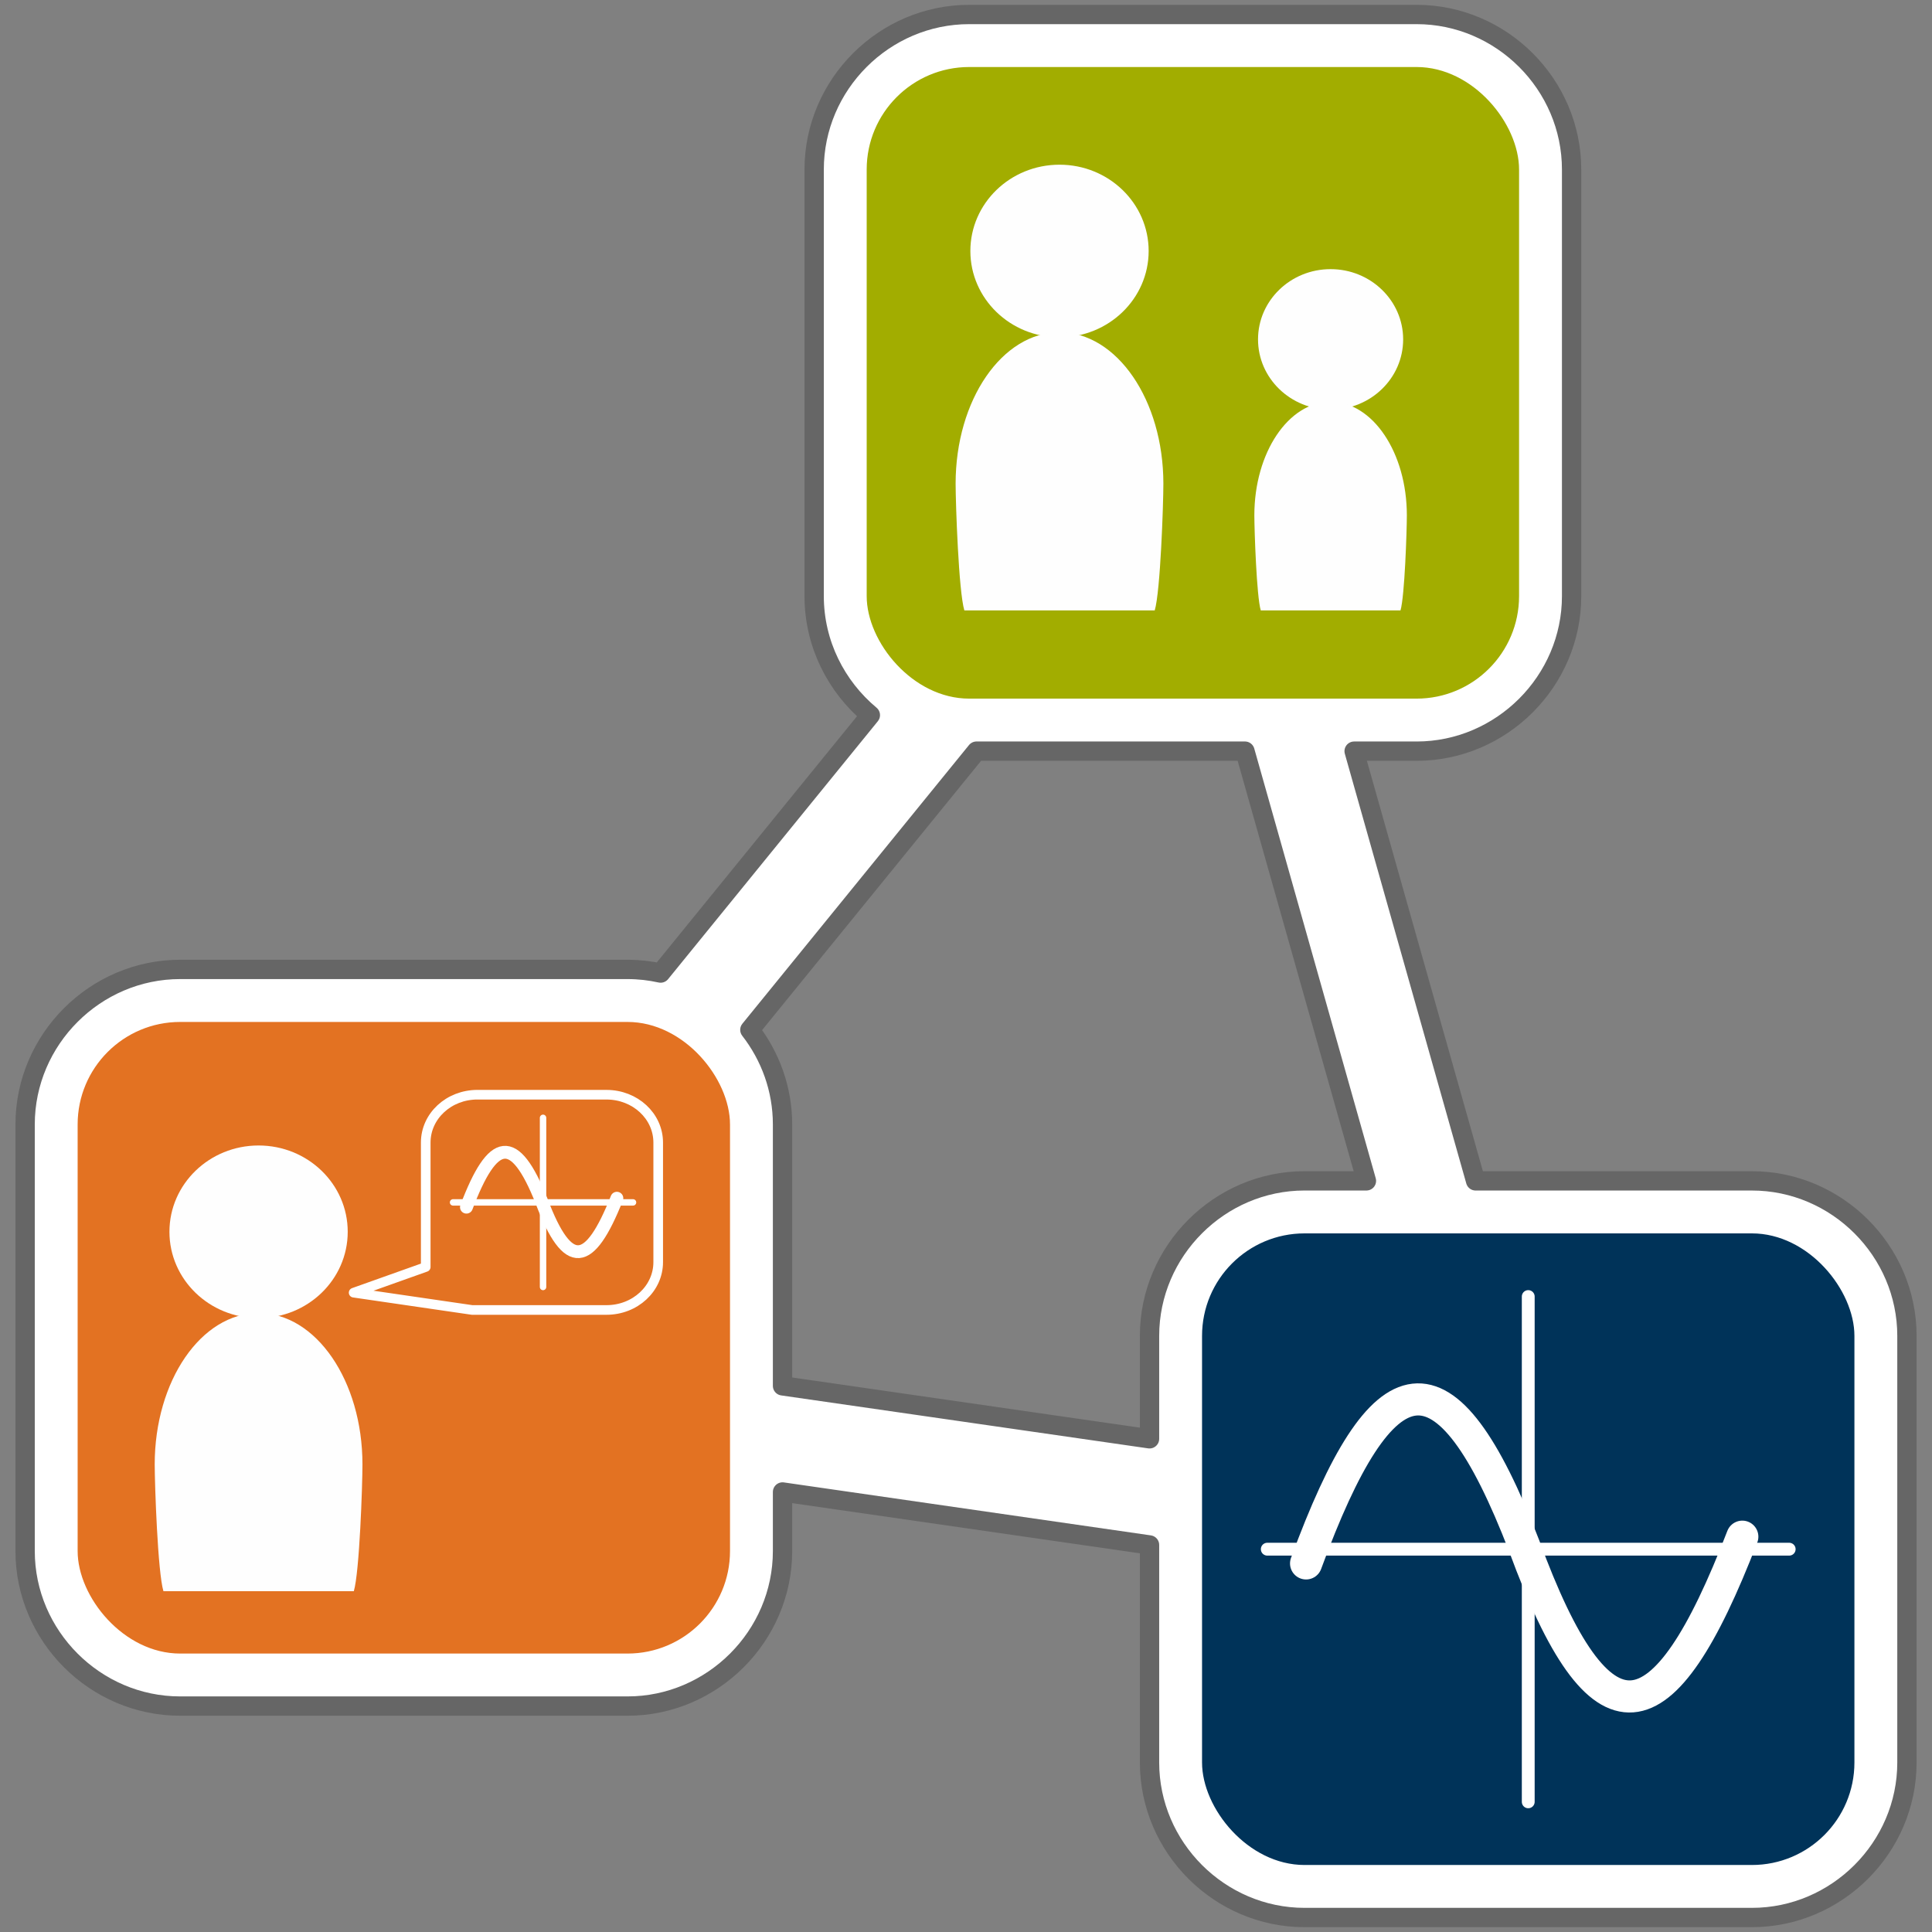
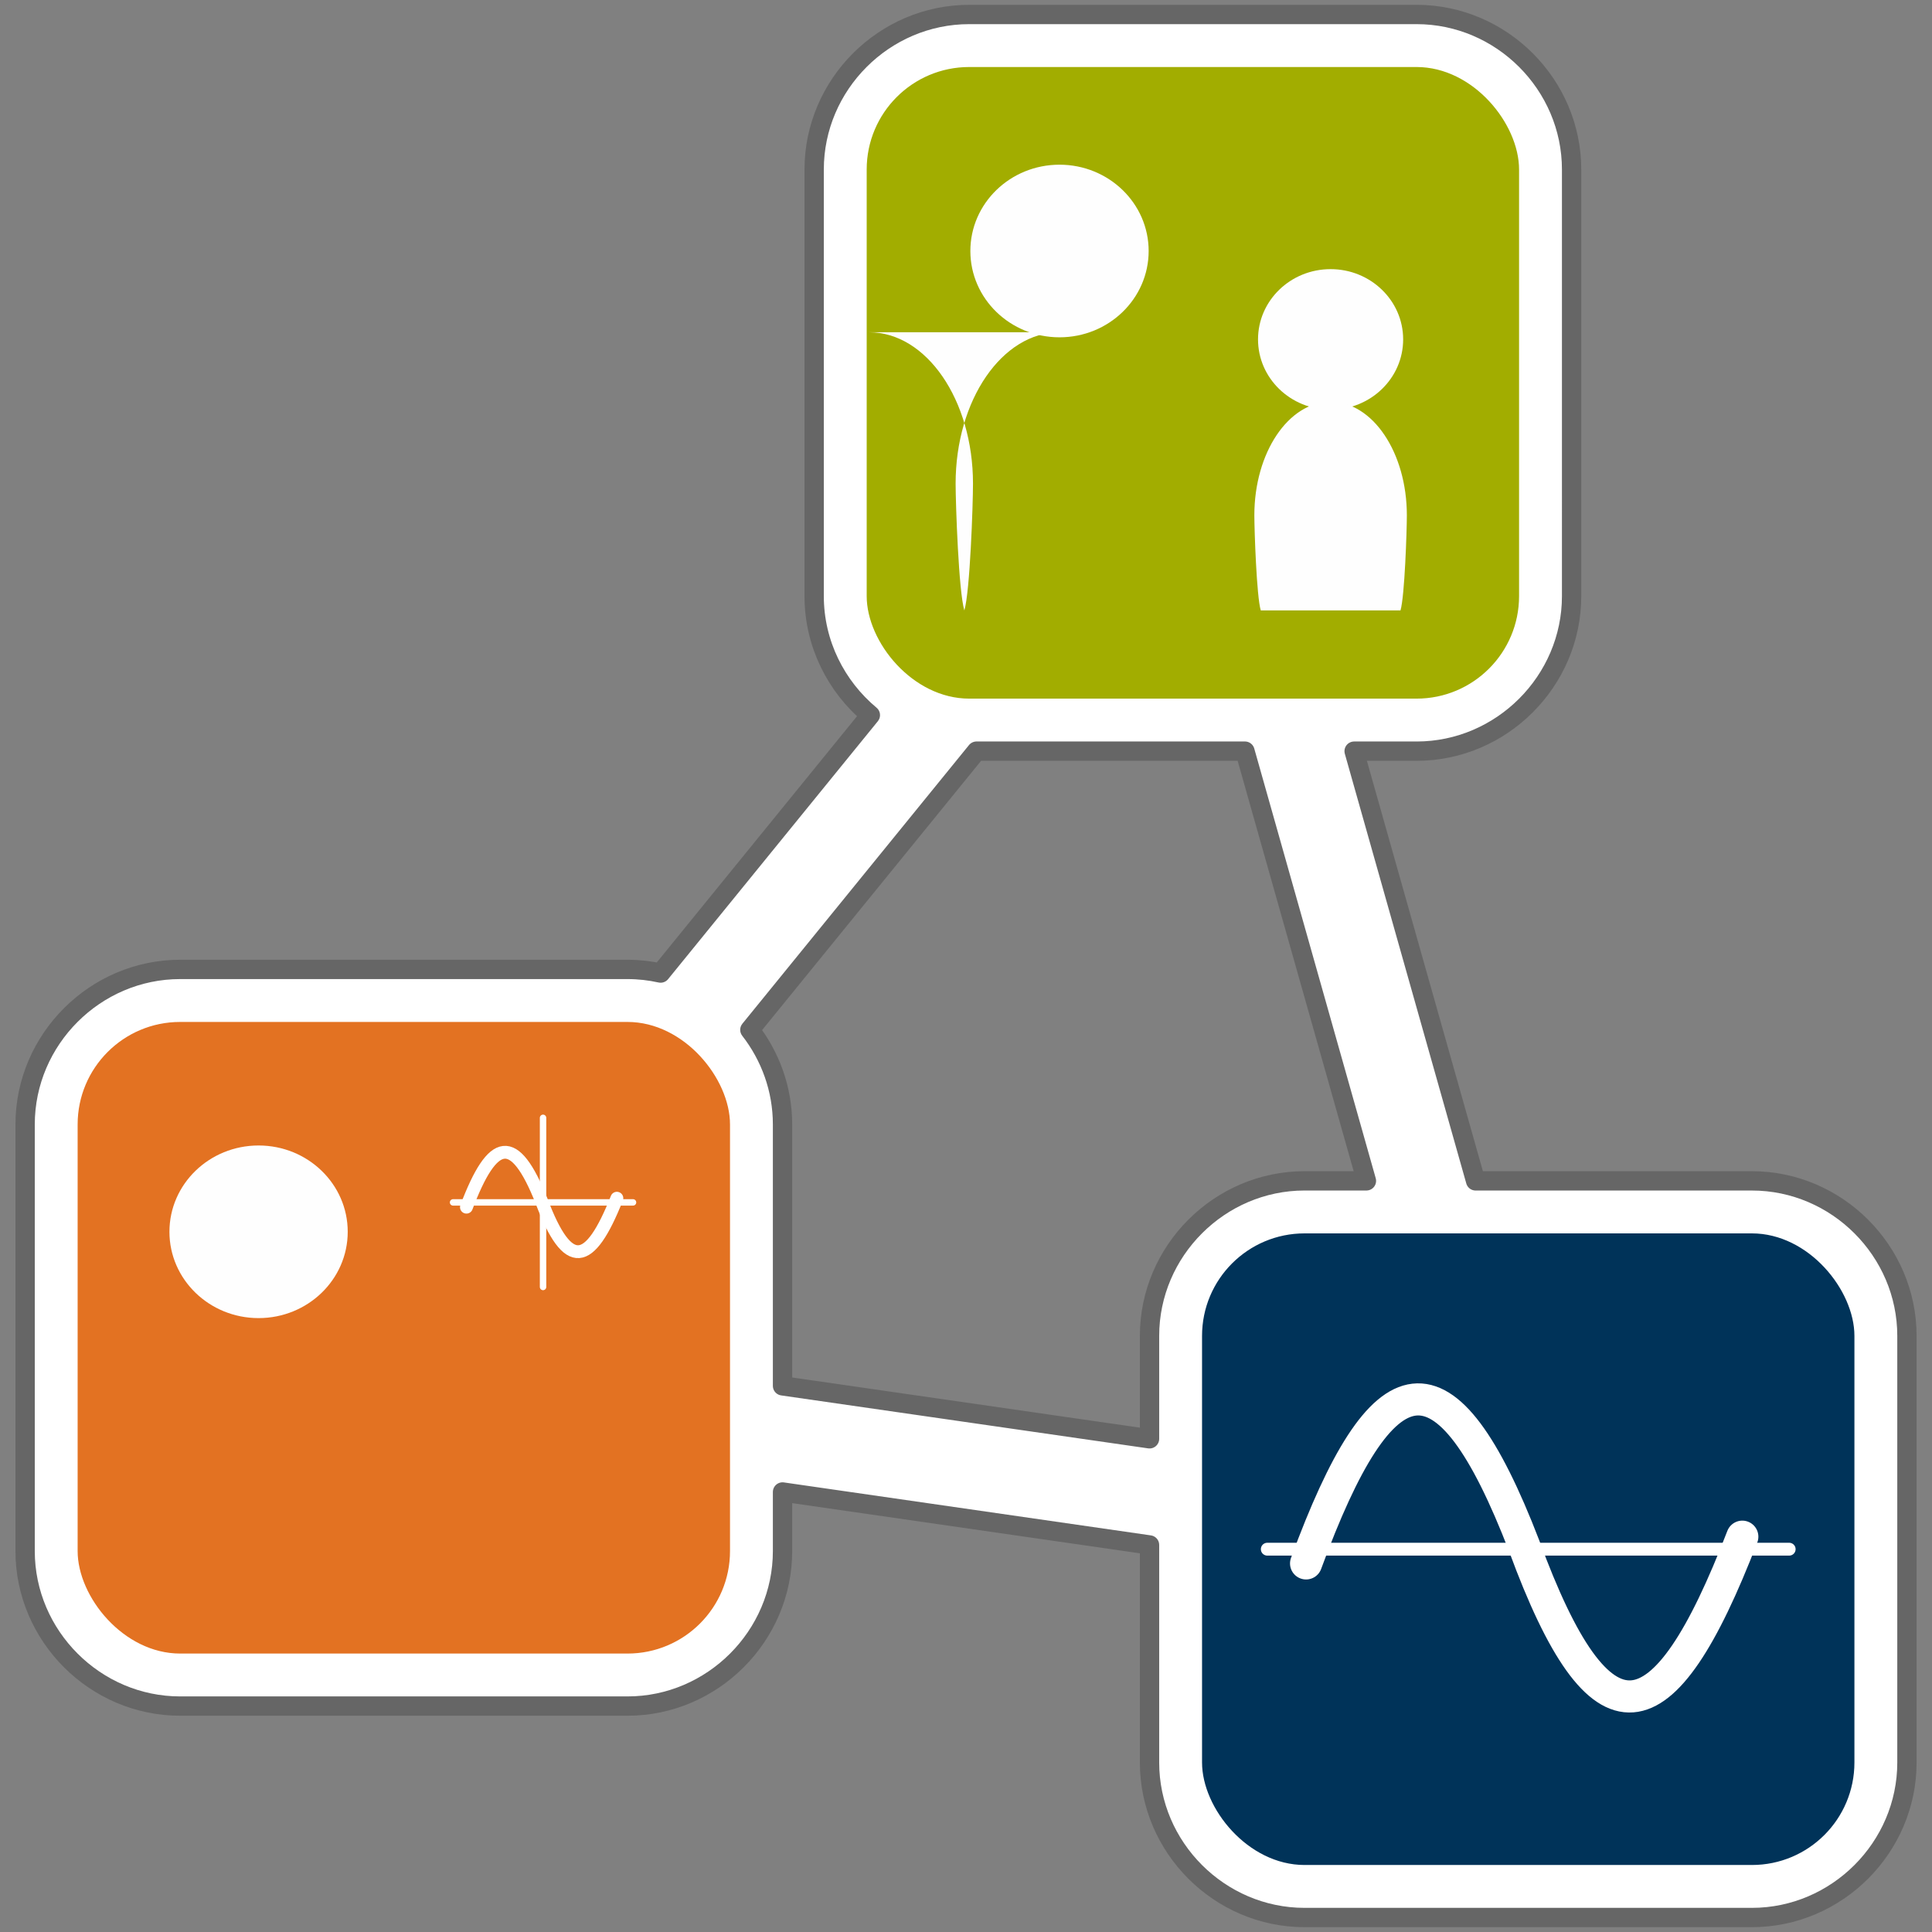
<svg xmlns="http://www.w3.org/2000/svg" xmlns:ns1="http://www.inkscape.org/namespaces/inkscape" xmlns:ns2="http://sodipodi.sourceforge.net/DTD/sodipodi-0.dtd" width="500" height="500" viewBox="0 0 132.292 132.292" version="1.1" id="svg5" ns1:version="1.1.1 (3bf5ae0d25, 2021-09-20)" ns2:docname="course_button.svg">
  <rect x="0" y="0" width="132.292" height="132.292" fill="#808080" stroke="none" />
  <ns2:namedview id="namedview7" pagecolor="#ffffff" bordercolor="#666666" borderopacity="1.0" ns1:pageshadow="2" ns1:pageopacity="0.0" ns1:pagecheckerboard="true" ns1:document-units="mm" showgrid="false" ns1:zoom="1.0381216" ns1:cx="118.00159" ns1:cy="283.20382" ns1:window-width="1284" ns1:window-height="1032" ns1:window-x="1975" ns1:window-y="0" ns1:window-maximized="0" ns1:current-layer="layer1" units="mm" />
  <defs id="defs2" />
  <g ns1:label="Layer 1" ns1:groupmode="layer" id="layer1">
    <path id="rect4073" style="color:#000000;fill:#ffffff;fill-opacity:1;stroke:#666666;stroke-width:1.323;stroke-linecap:round;stroke-linejoin:round;stroke-miterlimit:4;stroke-dasharray:none;stroke-opacity:1;paint-order:markers stroke fill" d="m 66.365,0.992 c -5.819,0 -10.616,4.797 -10.616,10.616 v 29.21 c 0,3.258 1.504,6.195 3.848,8.149 L 45.234,66.629 C 44.502,66.467 43.744,66.38 42.967,66.38 H 12.336 c -5.819,0 -10.616,4.797 -10.616,10.616 v 29.21 c 0,5.819 4.797,10.616 10.616,10.616 h 30.631 c 5.819,0 10.616,-4.797 10.616,-10.616 v -4.044 l 25.13,3.627 v 14.895 c 0,5.819 4.797,10.616 10.616,10.616 h 30.631 c 5.819,0 10.616,-4.797 10.616,-10.616 V 91.475 c 0,-5.819 -4.797,-10.616 -10.616,-10.616 H 101.04 L 92.723,51.435 h 4.275 c 5.819,0 10.616,-4.797 10.616,-10.616 V 11.608 c 0,-5.819 -4.797,-10.616 -10.616,-10.616 z m 0,7.193 H 96.998 c 1.958,0 3.421,1.465 3.421,3.423 v 29.21 c 0,1.958 -1.463,3.422 -3.421,3.422 H 90.689 L 83.662,19.381 79.293,24.752 64.103,43.43 C 63.383,42.813 62.942,41.891 62.942,40.819 V 11.608 c 0,-1.958 1.465,-3.423 3.423,-3.423 z m 14.141,26.477 2.708,9.578 H 72.717 Z m -13.641,16.772 h 18.382 l 8.318,29.424 h -4.236 c -5.819,0 -10.616,4.797 -10.616,10.616 v 7.047 L 53.583,94.895 V 76.995 c 0,-2.43 -0.839,-4.68 -2.237,-6.479 z M 12.336,73.574 h 27.25 l -19.338,23.777 26.143,3.773 v 5.082 c 0,1.958 -1.465,3.424 -3.423,3.424 H 12.336 c -1.958,0 -3.423,-1.465 -3.423,-3.424 V 76.995 c 0,-1.958 1.465,-3.422 3.423,-3.422 z m 34.037,3.056 c 0.011,0.12 0.017,0.241 0.017,0.365 V 93.857 L 33.835,92.046 Z m 42.956,11.421 h 6.269 l 3.803,13.455 -13.495,-1.947 v -8.084 c 0,-1.958 1.465,-3.423 3.423,-3.423 z m 13.744,0 h 16.887 c 1.958,0 3.423,1.465 3.423,3.423 v 29.209 c 0,1.958 -1.465,3.423 -3.423,3.423 H 89.329 c -1.958,0 -3.423,-1.465 -3.423,-3.423 v -13.857 l 23.431,3.381 z" />
    <rect ns1:export-ydpi="162.55984" ns1:export-xdpi="162.55984" style="display:inline;fill:#a2ad00;fill-opacity:1;stroke:none;stroke-width:7.193;stroke-linecap:round;stroke-linejoin:round;stroke-miterlimit:4;stroke-dasharray:none;stroke-opacity:1;paint-order:markers stroke fill" id="rect887" width="44.671" height="43.249" x="59.346" y="4.589" ry="7.019" />
    <ellipse cy="17.187" cx="72.549" id="circle889" style="display:inline;fill:#fefefe;fill-opacity:1;stroke:none;stroke-width:0.795;stroke-miterlimit:4;stroke-dasharray:none" ns1:export-xdpi="162.55984" ns1:export-ydpi="162.55984" rx="6.104" ry="5.91" />
-     <path ns2:nodetypes="cccccc" ns1:connector-curvature="0" id="path891" d="m 72.548,22.752 c -3.928,1.4e-5 -7.113,4.641 -7.113,10.365 0.004,1.422 0.206,7.378 0.598,8.68 H 79.069 c 0.39,-1.303 0.591,-7.259 0.592,-8.68 0,-5.725 -3.184,-10.365 -7.113,-10.365 z" style="display:inline;fill:#fefefe;fill-opacity:1;stroke:none;stroke-width:1.136;stroke-miterlimit:4;stroke-dasharray:none" />
+     <path ns2:nodetypes="cccccc" ns1:connector-curvature="0" id="path891" d="m 72.548,22.752 c -3.928,1.4e-5 -7.113,4.641 -7.113,10.365 0.004,1.422 0.206,7.378 0.598,8.68 c 0.39,-1.303 0.591,-7.259 0.592,-8.68 0,-5.725 -3.184,-10.365 -7.113,-10.365 z" style="display:inline;fill:#fefefe;fill-opacity:1;stroke:none;stroke-width:1.136;stroke-miterlimit:4;stroke-dasharray:none" />
    <ellipse ns1:export-ydpi="162.55984" ns1:export-xdpi="162.55984" style="display:inline;fill:#fefefe;fill-opacity:1;stroke:none;stroke-width:0.647;stroke-miterlimit:4;stroke-dasharray:none" id="circle895" cx="91.111" cy="23.24" rx="4.969" ry="4.811" />
    <path style="display:inline;fill:#fefefe;fill-opacity:1;stroke:none;stroke-width:0.843;stroke-miterlimit:4;stroke-dasharray:none" d="m 91.111,27.513 c -2.884,0 -5.221,3.481 -5.221,7.774 0.004,1.066 0.152,5.533 0.439,6.51 h 9.569 c 0.286,-0.977 0.434,-5.444 0.435,-6.51 -4.1e-5,-4.294 -2.338,-7.774 -5.221,-7.774 z" id="path897" ns1:connector-curvature="0" ns2:nodetypes="cccccc" />
    <rect ns1:export-ydpi="162.55984" ns1:export-xdpi="162.55984" style="display:inline;fill:#e37222;fill-opacity:1;stroke:none;stroke-width:7.193;stroke-linecap:round;stroke-linejoin:round;stroke-miterlimit:4;stroke-dasharray:none;stroke-opacity:1;paint-order:markers stroke fill" id="rect903" width="44.671" height="43.249" x="5.316" y="69.977" ry="7.019" />
    <ellipse cy="84.346" cx="17.706" id="circle905" style="display:inline;fill:#fefefe;fill-opacity:1;stroke:none;stroke-width:0.795;stroke-miterlimit:4;stroke-dasharray:none" ns1:export-xdpi="162.55984" ns1:export-ydpi="162.55984" rx="6.104" ry="5.91" />
-     <path ns2:nodetypes="cccccc" ns1:connector-curvature="0" id="path907" d="m 17.706,89.911 c -3.928,0 -7.113,4.641 -7.113,10.365 0.004,1.422 0.206,7.378 0.598,8.68 h 13.036 c 0.39,-1.303 0.591,-7.259 0.592,-8.68 0,-5.725 -3.184,-10.365 -7.113,-10.365 z" style="display:inline;fill:#fefefe;fill-opacity:1;stroke:none;stroke-width:1.136;stroke-miterlimit:4;stroke-dasharray:none" />
    <path ns1:export-ydpi="162.55984" ns1:export-xdpi="162.55984" style="display:inline;fill:none;stroke:#ffffff;stroke-width:0.44;stroke-linecap:round;stroke-linejoin:miter;stroke-miterlimit:4;stroke-dasharray:none;stroke-opacity:1" d="M 37.185,76.543 V 88.124" id="path911" ns1:connector-curvature="0" ns2:nodetypes="cc" />
    <path ns1:export-ydpi="162.55984" ns1:export-xdpi="162.55984" style="display:inline;fill:none;stroke:#ffffff;stroke-width:0.44;stroke-linecap:round;stroke-linejoin:miter;stroke-miterlimit:4;stroke-dasharray:none;stroke-opacity:1" d="M 31.023,82.333 H 43.346" id="path913" ns1:connector-curvature="0" ns2:nodetypes="cc" />
    <path ns1:export-ydpi="162.55984" ns1:export-xdpi="162.55984" id="path915" style="display:inline;fill:none;stroke:#ffffff;stroke-width:0.879;stroke-linecap:round;stroke-linejoin:miter;stroke-miterlimit:4;stroke-dasharray:none;stroke-opacity:1" d="m 37.089,82.259 c 1.804,4.77 3.283,4.495 5.151,-0.212 m -10.301,0.613 c 1.804,-4.77 3.283,-5.107 5.151,-0.401" ns1:connector-curvature="0" ns2:nodetypes="cccc" />
-     <path ns1:export-ydpi="162.55984" ns1:export-xdpi="162.55984" style="display:inline;fill:none;fill-opacity:1;stroke:#ffffff;stroke-width:0.659;stroke-linecap:round;stroke-linejoin:round;stroke-miterlimit:4;stroke-dasharray:none;stroke-opacity:1" d="m 32.692,74.96 h 8.836 c 1.962,0 3.542,1.463 3.542,3.279 v 8.181 c 0,1.817 -1.58,3.279 -3.542,3.279 h -9.201 l -8.112,-1.184 4.936,-1.758 v -8.519 c 0,-1.817 1.58,-3.279 3.542,-3.279 z" id="path917" ns1:connector-curvature="0" ns2:nodetypes="sssscccccs" />
    <rect ns1:export-ydpi="162.55984" ns1:export-xdpi="162.55984" style="display:inline;fill:#003359;fill-opacity:1;stroke:none;stroke-width:7.193;stroke-linecap:round;stroke-linejoin:round;stroke-miterlimit:4;stroke-dasharray:none;stroke-opacity:1;paint-order:markers stroke fill" id="rect923" width="44.671" height="43.249" x="82.309" y="84.455" ry="7.019" />
-     <path ns1:export-ydpi="162.55984" ns1:export-xdpi="162.55984" ns2:nodetypes="cc" ns1:connector-curvature="0" id="path925" d="M 104.645,88.78 V 123.378" style="display:inline;fill:none;stroke:#ffffff;stroke-width:0.879;stroke-linecap:round;stroke-linejoin:miter;stroke-miterlimit:4;stroke-dasharray:none;stroke-opacity:1" />
    <path ns1:export-ydpi="162.55984" ns1:export-xdpi="162.55984" ns2:nodetypes="cc" ns1:connector-curvature="0" id="path927" d="M 86.776,106.079 H 122.513" style="display:inline;fill:none;stroke:#ffffff;stroke-width:0.879;stroke-linecap:round;stroke-linejoin:miter;stroke-miterlimit:4;stroke-dasharray:none;stroke-opacity:1" />
    <path ns1:export-ydpi="162.55984" ns1:export-xdpi="162.55984" ns2:nodetypes="cccc" ns1:connector-curvature="0" d="m 104.368,105.857 c 5.231,14.249 9.52,13.428 14.936,-0.634 m -29.872,1.831 c 5.231,-14.249 9.52,-15.259 14.936,-1.197" style="display:inline;fill:none;stroke:#ffffff;stroke-width:2.198;stroke-linecap:round;stroke-linejoin:miter;stroke-miterlimit:4;stroke-dasharray:none;stroke-opacity:1" id="path929" />
  </g>
</svg>